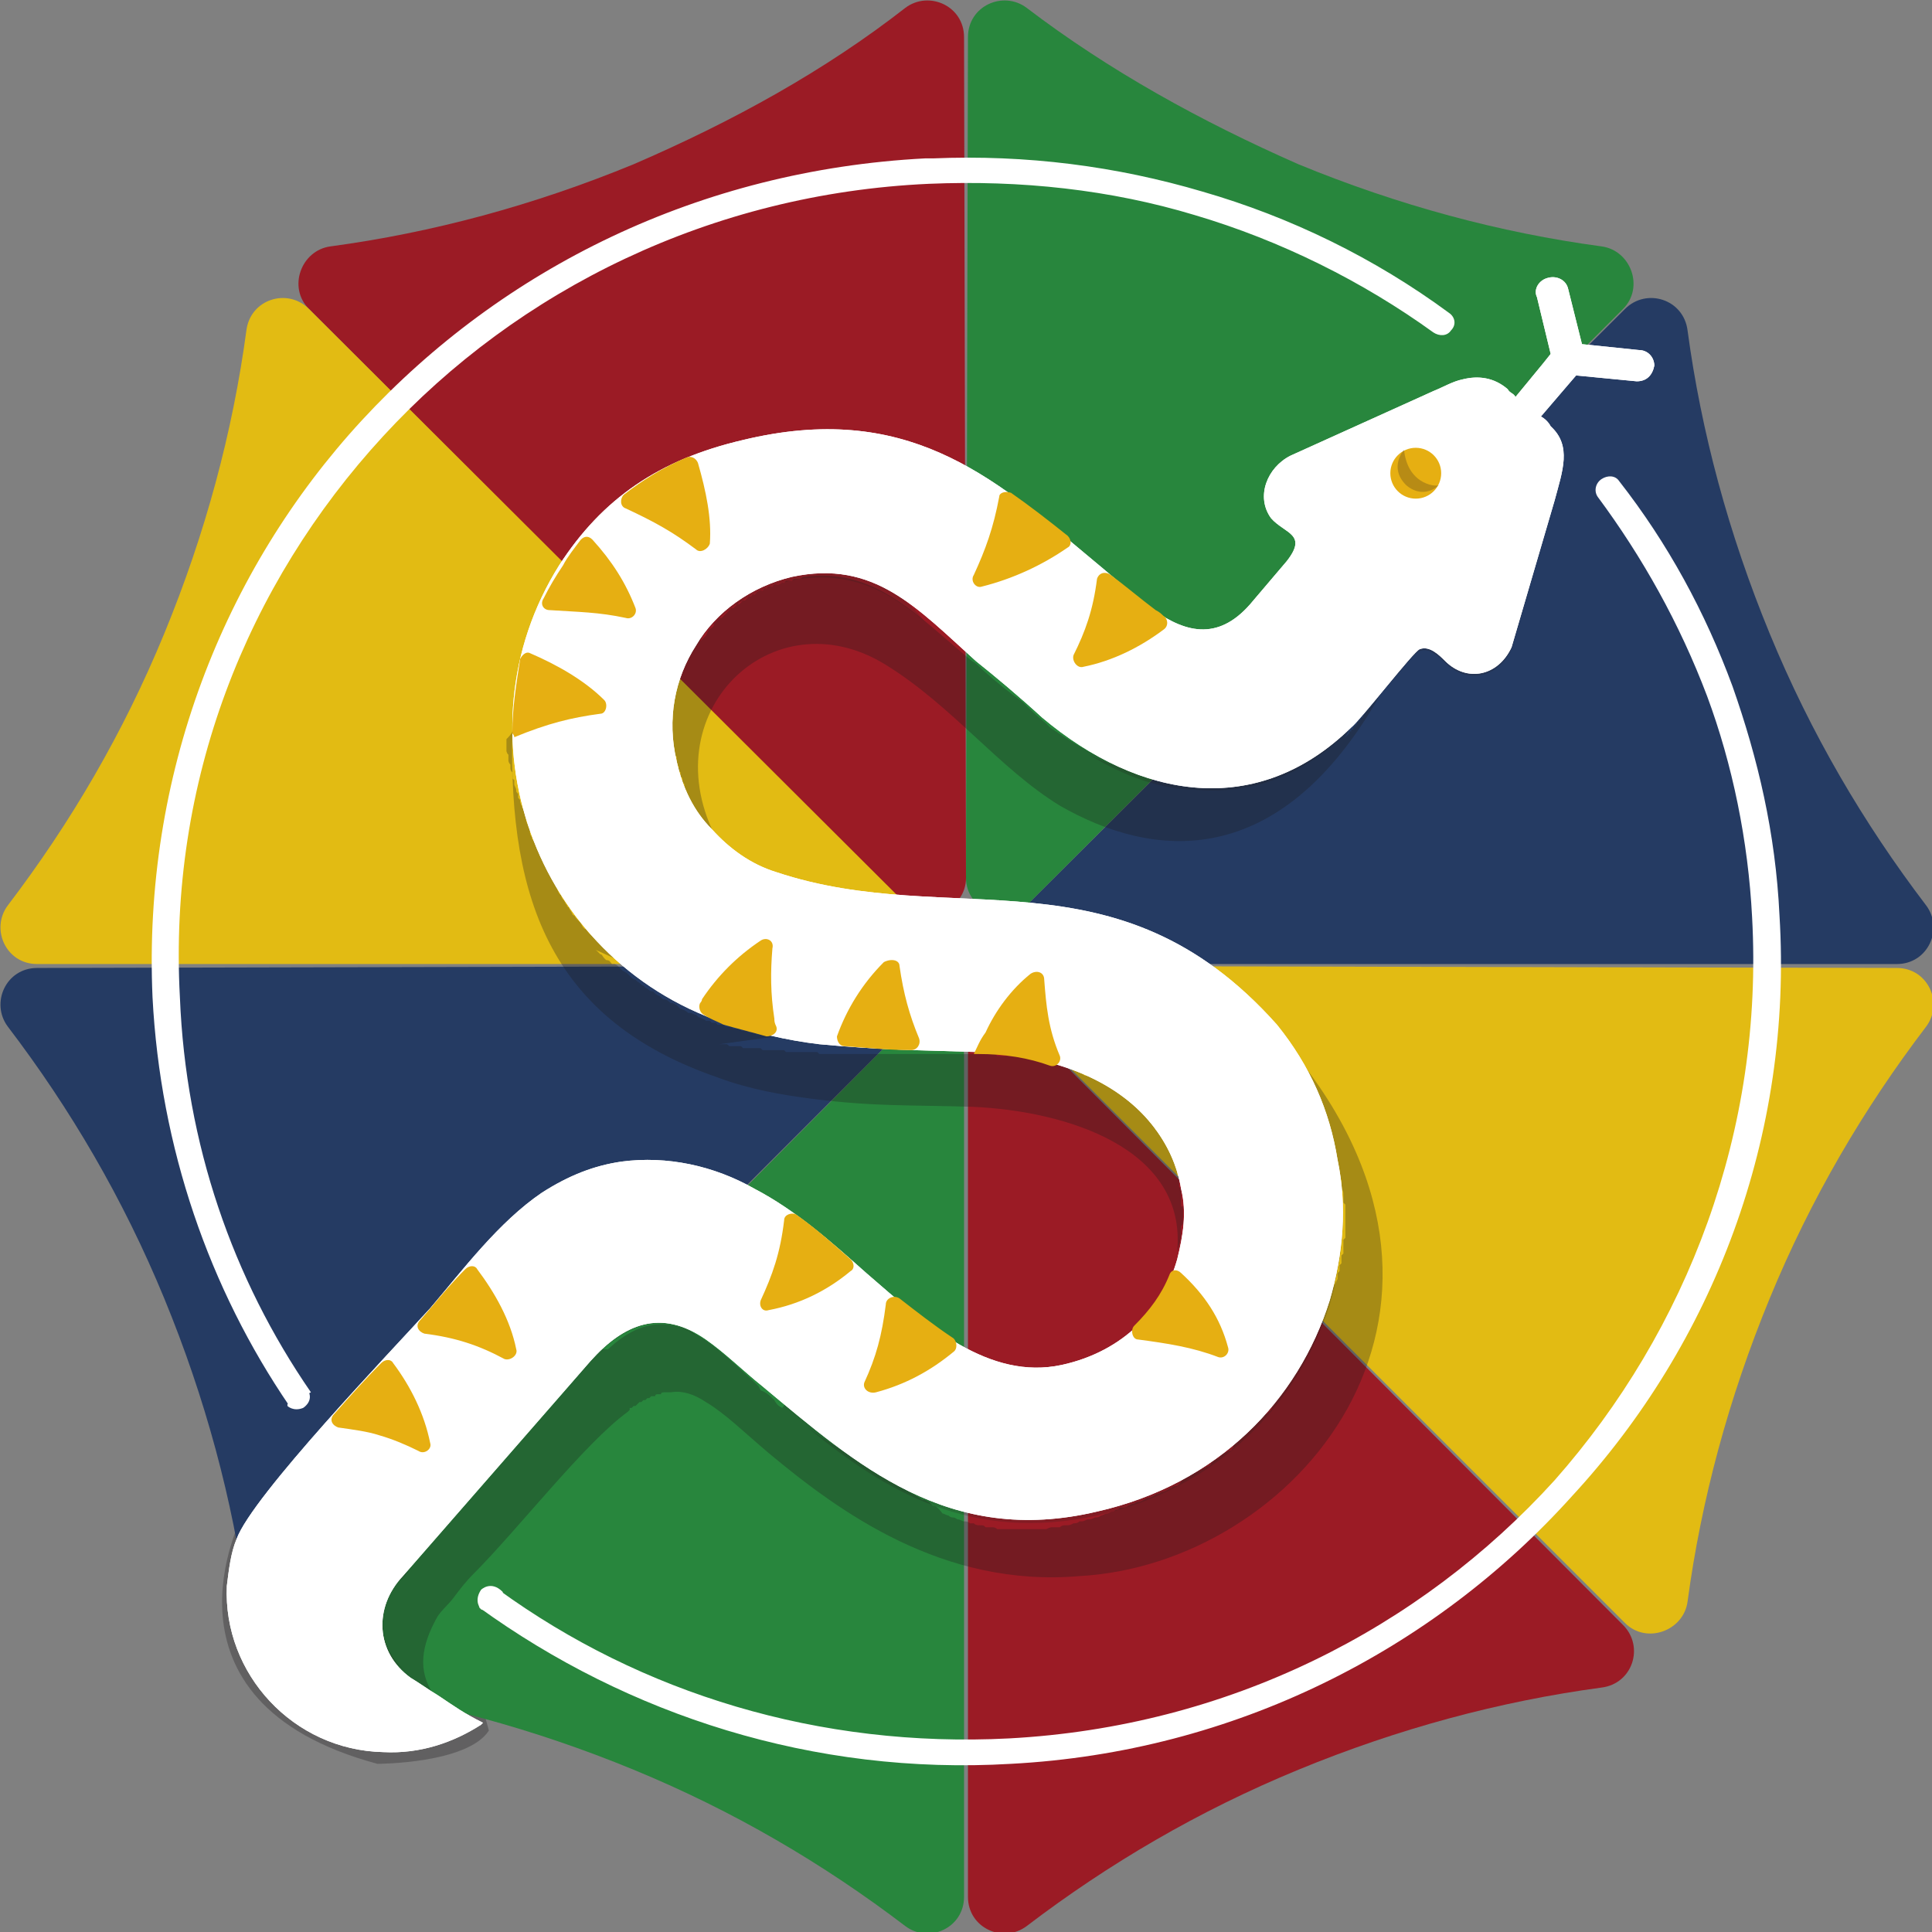
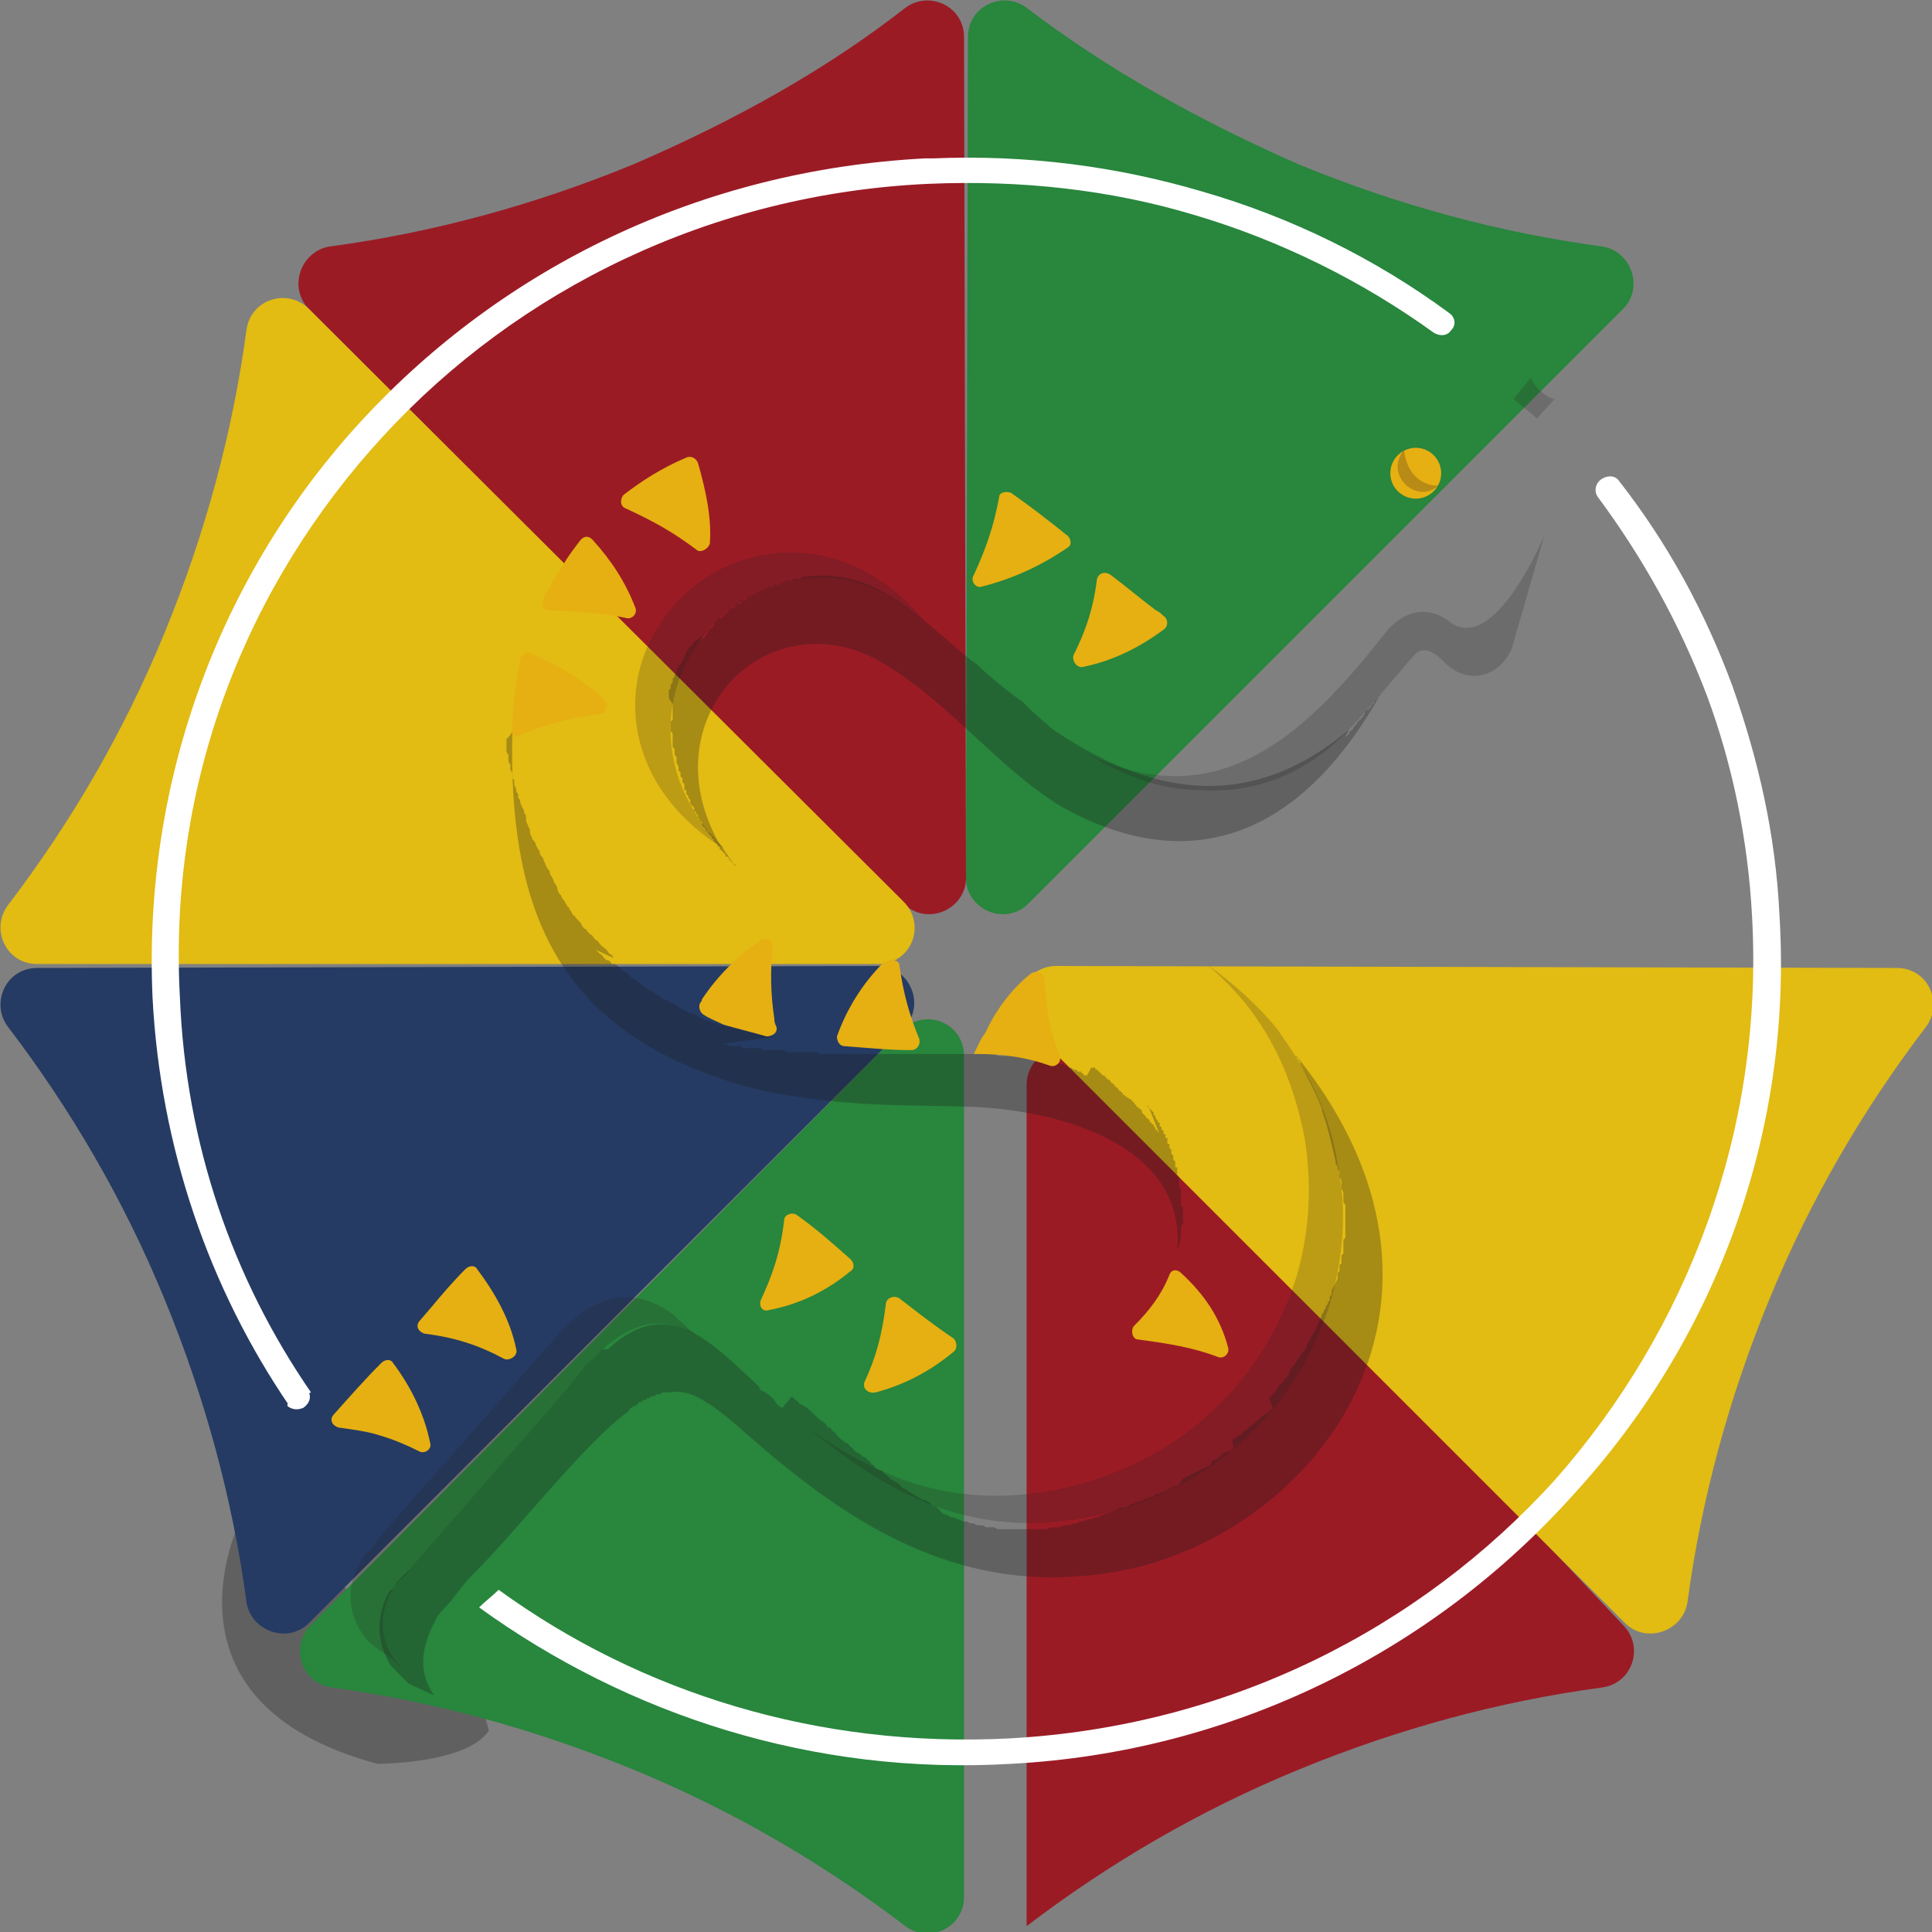
<svg xmlns="http://www.w3.org/2000/svg" version="1.1" id="Camada_1" x="0px" y="0px" viewBox="0 0 98.8 98.8" style="enable-background:new 0 0 98.8 98.8;" xml:space="preserve">
  <rect x="0" y="0" width="98.8" height="98.8" fill="#808080" stroke="none" />
  <style type="text/css">
	.st0{opacity:0.302;fill:#1B1A1C;}
	.st1{fill:#9B1B25;}
	.st2{fill:#E2BB13;}
	.st3{fill:#253B63;}
	.st4{fill:#28863D;}
	.st5{opacity:0.2;}
	.st6{fill:#231C1E;}
	.st7{fill:#FFFFFF;}
	.st8{opacity:0.302;}
	.st9{fill:#1B1A1C;}
	.st10{fill:#E6AF12;}
	.st11{opacity:0.24;fill:#231C1E;}
</style>
  <path class="st0" d="M12.4,77.5c0,0-5,9.5,6.9,12.7c0,0,4.6,0,5.7-1.7l-0.7-2.6L12.4,77.5z" />
-   <path class="st1" d="M66.4,90.5c-5.1,2.1-9.7,4.8-13.9,8c-1.2,0.9-3,0.1-3-1.5l0-43c0-1.7,2-2.5,3.2-1.3L83,83.1  c1.1,1.1,0.5,3-1.1,3.2C76.7,87,71.5,88.4,66.4,90.5z" />
+   <path class="st1" d="M66.4,90.5c-5.1,2.1-9.7,4.8-13.9,8l0-43c0-1.7,2-2.5,3.2-1.3L83,83.1  c1.1,1.1,0.5,3-1.1,3.2C76.7,87,71.5,88.4,66.4,90.5z" />
  <path class="st1" d="M32.4,8.4c-5.1,2.1-10.3,3.5-15.5,4.2c-1.5,0.2-2.2,2.1-1.1,3.2l30.4,30.4c1.2,1.2,3.2,0.3,3.2-1.3l-0.1-43  c0-1.6-1.8-2.4-3-1.5C42.2,3.6,37.5,6.2,32.4,8.4z" />
  <path class="st2" d="M90.5,66.4c-2.1,5.1-3.5,10.3-4.2,15.5c-0.2,1.5-2.1,2.2-3.2,1.1L52.7,52.6c-1.2-1.2-0.3-3.2,1.3-3.2l43,0.1  c1.6,0,2.4,1.8,1.5,3C95.3,56.7,92.6,61.3,90.5,66.4z" />
  <path class="st2" d="M8.4,32.4c-2.1,5.1-4.8,9.7-8,13.9c-0.9,1.2-0.1,3,1.5,3l43,0c1.7,0,2.5-2,1.3-3.2L15.8,15.8  c-1.1-1.1-3-0.5-3.2,1.1C11.9,22.1,10.5,27.3,8.4,32.4z" />
-   <path class="st3" d="M90.5,32.4c2.1,5.1,4.8,9.7,8,13.9c0.9,1.2,0.1,3-1.5,3l-43,0c-1.7,0-2.5-2-1.3-3.2l30.4-30.3  c1.1-1.1,3-0.5,3.2,1.1C87,22.1,88.4,27.3,90.5,32.4z" />
  <path class="st3" d="M8.4,66.4c2.1,5.1,3.5,10.3,4.2,15.5c0.2,1.5,2.1,2.2,3.2,1.1l30.4-30.4c1.2-1.2,0.3-3.2-1.3-3.2l-43,0.1  c-1.6,0-2.4,1.8-1.5,3C3.6,56.7,6.3,61.3,8.4,66.4z" />
  <path class="st4" d="M66.4,8.4c5.1,2.1,10.3,3.5,15.5,4.2c1.5,0.2,2.2,2.1,1.1,3.2L52.6,46.2c-1.2,1.2-3.2,0.3-3.2-1.3l0.1-43  c0-1.6,1.8-2.4,3-1.5C56.7,3.6,61.4,6.2,66.4,8.4z" />
  <path class="st4" d="M32.4,90.5c5.1,2.1,9.7,4.8,13.9,8c1.2,0.9,3,0.1,3-1.5l0-43c0-1.7-2-2.5-3.2-1.3L15.9,83.1  c-1.1,1.1-0.5,3,1.1,3.2C22.1,87,27.3,88.4,32.4,90.5z" />
  <g id="path3706_3_" class="st5">
    <path class="st6" d="M54.4,76.1c-5.5,1.2-9.5-0.5-13.1-3.1c4,3.3,8.4,5.9,14.8,4.5c6.2-1.4,10.3-5.7,11.9-10.8   c0.7-2.4,0.9-4.8,0.4-7.2c-0.3-1.9-1-3.7-2.1-5.4c-0.3-0.5-0.6-0.9-1-1.5c-1-1.2-2.2-2.3-3.6-3.3c0.7,0.6,1.3,1.2,1.9,1.9   c1.7,2.1,2.6,4.4,3.1,6.9c0.4,2.4,0.3,4.8-0.4,7.2C64.7,70.4,60.6,74.7,54.4,76.1z M70.9,32.3c-3.8,4.8-8.3,9.6-15.2,6.3   c1.8,1.1,3.7,1.8,5.6,1.8c2.7,0.2,5.4-0.7,7.7-3.1l0,0l0,0l0,0c0.2-0.2,0.9-1,1.6-1.8c0.9-1,1.8-2.2,2-2.2c0.5-0.2,1,0.3,1.3,0.6   c1.1,1.1,2.7,0.8,3.4-0.7l1.7-5.9c0.1-0.2-2.6,6.5-5,4.4C73,31,71.8,31.2,70.9,32.3z M34.5,39.1c-0.5-2.1-0.1-4.2,1-5.9   c1-1.7,2.8-3,4.9-3.5c3-0.6,5,0.5,6.9,2.1c-4.3-5.3-10.7-4.1-13.4-0.1c-2.4,3.3-2,8.5,3.1,11.7c-0.1-0.2-0.3-0.3-0.4-0.5   c-0.1-0.1-0.2-0.2-0.4-0.4C35.5,41.6,34.8,40.4,34.5,39.1z M78.3,19.3l-0.9,1.1l1.2,1l0.9-1C79.2,20.4,78.4,19.8,78.3,19.3z    M20.2,81.1c0.1-0.1,0.2-0.3,0.4-0.4l0.5-0.6l9.1-10.5c1.6-1.7,3.4-2.6,5.4-1.3c-0.4-0.4-0.8-0.7-1.2-1.1c-2.2-1.6-4.2-0.8-5.9,1.1   l-9,10.2l-0.6,0.8c-0.1,0.1-0.2,0.1-0.2,0.2c-1.1,1.4-1,3.1,0.1,4.4c0.2,0.2,0.4,0.3,0.6,0.5c0.1,0,0.1,0.1,0.2,0.1   c0.4,0.3,0.8,0.7,1.2,1C19.4,84.4,19.2,82.6,20.2,81.1z" />
  </g>
  <path class="st7" d="M74.1,16c-3.8-2.8-8.1-4.9-12.6-6.2c-4.4-1.3-9-1.9-13.8-1.7l-0.4,0c-11.5,0.6-21.6,5.6-28.8,13.4  C11.4,29.2,7.3,39.7,7.8,51c0.4,7.7,2.9,14.9,7,20.9c0.4-0.3,0.7-0.5,1.1-0.7c-4-5.8-6.4-12.7-6.7-20.2C8.6,40,12.6,29.9,19.6,22.3  c6.9-7.5,16.8-12.4,27.9-12.9c4.7-0.2,9.3,0.3,13.6,1.6c4.4,1.3,8.6,3.4,12.2,6c0.3,0.2,0.7,0.2,0.9-0.1  C74.5,16.6,74.4,16.2,74.1,16z" />
  <path class="st7" d="M14.7,71.9c0,0,0.3,0.3,0.8,0.1c0,0,0.5-0.3,0.3-0.8l-1.1,0.6L14.7,71.9z" />
  <path class="st7" d="M91,46.8c-0.2-4.2-1.1-8-2.4-11.7c-1.4-3.8-3.3-7.3-5.8-10.5c-0.2-0.3-0.6-0.3-0.9-0.1  c-0.3,0.2-0.4,0.6-0.2,0.9c2.3,3.1,4.2,6.5,5.6,10.2c1.3,3.5,2.1,7.4,2.3,11.3c0.6,10.9-3.3,21.1-10.1,28.8  c-6.9,7.6-16.7,12.6-27.9,13.2c-9.7,0.5-18.8-2.3-26.1-7.6c-0.3,0.3-0.7,0.6-1,0.9c7.6,5.5,17.1,8.6,27.2,8  c11.4-0.6,21.6-5.8,28.7-13.7C87.6,68.7,91.7,58.1,91,46.8z" />
-   <path class="st7" d="M24.6,82.3c0,0-0.4-0.4,0-1c0,0,0.5-0.5,1.1,0.1l0.1,0.3l-0.5,0.5L25,82.3l-0.1,0.1L24.6,82.3z" />
  <g id="path3702_3_" class="st8">
    <path class="st9" d="M26.2,37.4L26.2,37.4c-0.2,8.8,2.1,14.8,10.5,17.7c1.6,0.6,3.3,0.9,4.9,1.1c3.2,0.4,5,0.3,8.1,0.4   c4.8,0.2,11,2.1,10.5,7.4c0.1-0.3,0.2-0.6,0.2-1l0,0l0-0.1c0,0,0-0.1,0-0.1l0,0l0-0.1l0,0l0,0c0.1-0.1,0.1-0.1,0.1-0.2l0,0l0-0.1   l0,0l0-0.1l0,0l0,0l0-0.1l0,0l0,0l0,0l0-0.1l0,0l0,0l0-0.1l0,0l0-0.1l0,0l0,0l0-0.1l0,0l0-0.1l0,0l-0.1,0l0,0l0-0.1l0,0l0-0.1l0,0   l0-0.1l0,0l0,0l0,0l0-0.1l0,0l0-0.1l0,0l0,0l0-0.1l0,0l0,0l0-0.1l0,0l0-0.1l0,0l0,0l0-0.1l0,0l-0.1-0.1l0,0l0-0.1l0-0.1l0,0l0,0   l0-0.1l0,0l0,0l0-0.1l0,0l0-0.1l0,0l0,0l0,0l-0.1-0.1l0-0.1l0-0.1l0,0l0,0l0-0.1l0-0.1l-0.1,0l0-0.1l0,0l0-0.1l0-0.1l0,0l0,0   l-0.1-0.1l0-0.1l0,0l0-0.1l-0.1-0.1l0-0.1l0,0l0,0l0,0l0-0.1l0,0l-0.1-0.1l0,0l0,0l0,0l0-0.1l0-0.1l-0.1,0l0,0l0-0.1l0-0.1l0-0.1   l-0.1,0l0-0.1l0-0.1l-0.1,0l0,0l0-0.1l0-0.1l0,0l-0.1,0l0-0.1l0,0c0,0,0-0.1-0.1-0.1l0,0l0-0.1l0-0.1l-0.1,0l0-0.1l-0.1-0.1l0,0   l0-0.1l0,0l-0.1-0.1l0,0l0,0l0-0.1l-0.1-0.1l0,0l0,0l-0.1-0.1l0,0l0,0l0,0l-0.1-0.1l0-0.1l0,0l0,0l0,0L59.3,58l0,0l0-0.1l0,0   l-0.1,0l0,0l0-0.1l0,0l-0.1,0l0,0l0-0.1l0,0l-0.1-0.1l0,0l0,0l0,0L59,57.6l0,0l0-0.1l0,0l-0.1,0l0,0c0-0.1,0-0.1-0.1-0.1l0,0   c0-0.1,0-0.1-0.1-0.2l0,0c0,0-0.1,0-0.1-0.1l0,0l-0.1-0.1l0,0l-0.1-0.1l0,0C58.5,57,58.5,57,58.5,57l0,0c-0.1-0.1-0.1-0.1-0.1-0.1   l0,0c0-0.1,0-0.1-0.1-0.2l0,0c0,0-0.1,0-0.1-0.1l0,0c-0.1,0-0.1,0-0.1-0.1l0,0c-0.1,0-0.1-0.1-0.1-0.1l0,0l-0.1-0.1l0,0l-0.1-0.1   l0,0c-0.1,0-0.1-0.1-0.2-0.1l0,0l-0.1-0.1l0,0c-0.1,0-0.1-0.1-0.1-0.1l0,0l-0.1-0.1l0,0c-0.1,0-0.1-0.1-0.1-0.1l0,0l-0.1-0.1l0,0   c-0.1,0-0.1-0.1-0.1-0.1l0,0l-0.1-0.1l0,0c-0.1,0-0.1-0.1-0.1-0.1l0,0l-0.1-0.1l0,0c-0.1,0-0.1,0-0.1-0.1l0,0c-0.1,0-0.1,0-0.1-0.1   l0,0l-0.1,0l0,0c-0.1-0.1-0.1-0.1-0.1-0.1l0,0c-0.1-0.1-0.1-0.1-0.1-0.1l0,0c0,0-0.1-0.1-0.1-0.1l0,0c0,0-0.1,0-0.1-0.1l0,0   c-0.1,0-0.2,0-0.2,0l0,0C55.6,55,55.6,55,55.5,55l0,0c-0.1,0-0.1-0.1-0.1-0.1l0,0c-0.1,0-0.1,0-0.1-0.1l0,0c0,0-0.1,0-0.2,0l0,0   c0-0.1-0.1-0.1-0.2-0.1l0,0l-0.1-0.1l0,0c0,0-0.1,0-0.2,0l0,0c0-0.1-0.1-0.1-0.1-0.1l0,0c0,0-0.1,0-0.1-0.1l0,0c-0.1,0-0.1,0-0.2,0   l0,0c-0.1,0-0.1,0-0.1-0.1l0,0c-0.1,0-0.1,0-0.2,0l0,0c-0.1,0-0.2,0-0.1-0.1l0,0c-0.1,0-0.2,0-0.2,0l0,0c0,0-0.1,0-0.1-0.1l0,0   l-0.2,0l0,0c-0.1,0-0.2,0-0.2,0l0,0c-0.1-0.1-0.1-0.1-0.2-0.1l0,0c0,0-0.1,0-0.2,0l0,0c-0.1,0-0.2,0-0.1-0.1l0,0   c-0.1,0-0.2,0-0.2,0l0,0c0,0-0.1,0-0.2,0l0,0c-0.1,0-0.2,0-0.2,0l0,0L51.8,54l0,0c-0.1,0-0.2,0-0.2,0l0,0c0,0-0.1,0-0.2,0l0,0   c-0.1,0-0.2,0-0.2,0l0,0c0,0-0.1,0-0.2,0l0,0c-0.1-0.1-0.1-0.1-0.2-0.1l0,0c-0.1,0-0.2,0-0.2,0l0,0c-0.1,0-0.2,0-0.2,0l0,0   c-0.1,0-0.2,0-0.2,0l0,0c-0.1,0-0.2,0-0.2,0l0,0l-0.1,0l0,0l-0.2,0l0,0l-0.2,0l0,0l-0.2,0l0,0l-0.2,0l-0.2,0l0,0l-0.1,0l-0.2,0l0,0   l-0.2,0l-0.2,0l0,0l-0.1,0l-0.2,0l-0.2,0l-0.1,0l-0.2,0l0,0l-0.1,0l0,0l-0.2,0l-0.2,0l0,0l-0.1,0l0,0l-0.2,0l0,0l-0.1,0l-0.2,0   l-0.1,0l0,0l-0.2,0l0,0l-0.2,0l0,0l-0.1,0l0,0l-0.2,0l-0.1,0l-0.2,0l-0.1,0l0,0l-0.2,0l0,0l-0.1,0l-0.2,0l0,0l-0.1,0l0,0l-0.2,0   l0,0l-0.1,0l-0.2,0l0,0l-0.2,0l-0.1,0l0,0l-0.2,0l0,0l-0.1,0l0,0l-0.2,0l0,0l-0.2,0l0,0l-0.1,0l0,0l-0.2,0l0,0l-0.1,0l0,0l-0.2,0   l-0.2,0l0,0l-0.1,0l0,0l-0.2,0l0,0l-0.1-0.1l0,0l-0.2,0l-0.1,0l0,0l-0.2,0l0,0l-0.2,0l0,0l-0.2,0l0,0l-0.2,0l0,0l-0.1,0l-0.2,0l0,0   l-0.2,0l0,0l-0.1-0.1l0,0l-0.2,0l0,0l-0.2,0l0,0l-0.2,0l0,0l-0.1,0l0,0l-0.1,0l0,0l-0.1,0l0,0l-0.1,0l0,0l-0.1,0l0,0l-0.1-0.1   l-0.1,0l0,0l-0.1,0l0,0l-0.2,0l0,0l-0.1,0l-0.1,0l0,0l-0.1,0l0,0l-0.1,0l-0.1,0l-0.1-0.1l-0.2,0l0,0l-0.1,0l0,0l-0.1,0l-0.1,0l0,0   l-0.1,0c-0.1-0.1-0.1-0.1-0.2-0.1l-0.1,0l0,0l-0.1,0l-0.1,0l0,0L39.7,53l-0.1,0l-0.1,0l0,0l-0.1,0l-0.2,0l0,0l-0.1-0.1l0,0l-0.1,0   l0,0l-0.1,0l-0.1,0l0,0l-0.1,0l0,0l-0.1-0.1l-0.1,0l-0.1,0l0,0l-0.1,0l0,0l-0.1-0.1l-0.1,0l-0.1,0l0,0l-0.1,0l0,0l-0.1-0.1l-0.1,0   l-0.1,0l0,0l-0.1,0l0,0l-0.1-0.1l-0.1,0l-0.1,0l-0.1,0l-0.1-0.1l-0.1,0l0,0l-0.1,0l-0.1,0l-0.1-0.1l-0.1,0l-0.1,0l0,0l-0.1-0.1   l-0.1,0l-0.1,0c-0.1-0.1-0.2-0.1-0.4-0.2l-0.1-0.1c-0.1,0-0.2-0.1-0.3-0.1l-0.1,0c-0.1-0.1-0.3-0.2-0.4-0.2l-0.1-0.1   c-0.1-0.1-0.1-0.1-0.3-0.2l-0.1,0c-0.1-0.1-0.2-0.2-0.4-0.2l-0.1-0.1c-0.1-0.1-0.2-0.1-0.3-0.2l-0.1-0.1c-0.2,0-0.2-0.1-0.4-0.2   l-0.1-0.1c-0.1,0-0.1-0.1-0.3-0.2l-0.1-0.1c-0.1,0-0.2-0.1-0.3-0.2l-0.1-0.1c-0.1-0.1-0.2-0.1-0.3-0.2l-0.1-0.1   c-0.1-0.1-0.2-0.2-0.3-0.2l-0.1,0c-0.1-0.1-0.1-0.2-0.3-0.2l-0.1-0.1c-0.1-0.1-0.1-0.2-0.2-0.2l-0.1-0.1c-0.1-0.1-0.2-0.2-0.3-0.2   L31.4,49c-0.1-0.1-0.1-0.2-0.2-0.2l-0.1-0.1c-0.1-0.2-0.2-0.2-0.3-0.3l-0.1-0.1c-0.1-0.1-0.1-0.2-0.2-0.2l-0.1-0.1   c-0.1-0.1-0.1-0.2-0.2-0.2l-0.1-0.1c-0.1-0.1-0.1-0.2-0.2-0.2l-0.1-0.1c-0.1-0.2-0.1-0.2-0.2-0.3l-0.1-0.1   c-0.1-0.1-0.1-0.2-0.2-0.2l-0.1-0.2c-0.1-0.1-0.1-0.2-0.1-0.2c0,0-0.1,0-0.1-0.1c-0.1-0.1-0.1-0.2-0.2-0.3L28.8,46   c-0.1-0.1-0.1-0.2-0.1-0.2l-0.1-0.1c-0.1-0.2-0.1-0.2-0.1-0.3l-0.1-0.2c-0.1-0.1-0.1-0.2-0.1-0.2l-0.1-0.2   c-0.1-0.1-0.1-0.2-0.1-0.3c-0.1,0-0.1-0.1-0.1-0.1c-0.1-0.1-0.1-0.2-0.1-0.2l-0.1-0.2c0-0.1-0.1-0.2-0.1-0.2   c-0.1-0.1-0.1-0.2-0.1-0.2c0-0.1-0.1-0.2-0.1-0.2l-0.1-0.2c0-0.1-0.1-0.2-0.1-0.2c-0.1-0.1-0.1-0.1-0.1-0.2   c-0.1-0.1-0.1-0.2-0.1-0.3c0,0,0-0.1,0-0.1c-0.1-0.1-0.1-0.2-0.1-0.2C27,42.2,27,42.2,27,42.2c-0.1-0.2-0.1-0.2-0.1-0.4   c0,0,0-0.1,0-0.1c-0.1-0.1-0.1-0.2-0.1-0.2c0-0.1-0.1-0.2-0.1-0.2c0-0.1-0.1-0.2-0.1-0.3c0-0.1,0-0.1-0.1-0.2c0-0.1,0-0.1,0-0.2   c-0.1-0.1-0.1-0.1-0.1-0.2c0-0.1-0.1-0.2-0.1-0.3c0-0.1,0-0.1,0-0.2c-0.1-0.1-0.1-0.1-0.1-0.2c0-0.1,0-0.1,0-0.2   c-0.1-0.1-0.1-0.2-0.1-0.2c0-0.1,0-0.1,0-0.2c-0.1-0.1-0.1-0.2-0.1-0.2c0-0.1,0-0.1,0-0.2c0,0,0-0.1,0-0.1   c-0.1-0.1-0.1-0.2-0.1-0.2c0-0.1,0-0.2,0-0.3c0-0.1,0-0.1,0-0.1c0-0.1,0-0.1,0-0.2C26.2,37.5,26.2,37.4,26.2,37.4L26.2,37.4z    M22.2,86.7c-0.9-1.3-0.6-2.6,0.1-3.9c0.2-0.4,0.6-0.7,0.9-1.1c0.3-0.4,0.6-0.8,1-1.2c2.3-2.3,5.7-6.7,7.9-8.3l0.1-0.1l0,0l0,0   l0-0.1l0.1,0l0,0l0.1-0.1l0,0l0.1,0l0,0l0,0l0.1-0.1l0,0l0,0l0.1-0.1l0,0l0.1,0l0,0l0.1-0.1l0,0l0,0l0,0l0.1,0l0.1-0.1l0,0l0.1,0   l0,0l0.1-0.1l0,0l0,0l0,0l0.1,0l0,0l0.1,0l0,0c0-0.1,0.1-0.1,0.1-0.1l0,0l0.1,0l0,0l0.1,0l0,0c0-0.1,0.1-0.1,0.2-0.1l0,0   c0.1,0,0.1,0,0.2,0l0,0l0.1,0l0,0c0.6-0.1,1.2,0.1,1.8,0.5l0,0c1,0.6,1.9,1.5,3.2,2.6c3.6,3,8.9,6.9,15.9,6.3   C66.2,80,77,67.3,66.3,54l0,0.1l0.1,0l0,0l0,0l0,0l0,0l0,0l0,0l0,0l0,0l0,0.1l0,0l0,0l0,0l0,0c0.1,0.1,0.1,0.1,0.1,0.2l0,0   c0.4,0.8,0.8,1.5,1.1,2.3l0,0.1c0.3,0.8,0.5,1.7,0.7,2.6l0,0c0,0,0,0.1,0,0.1c0.1,0.1,0.1,0.2,0.1,0.2l0,0c0,0.1,0,0.1,0.1,0.2l0,0   c0,0.1,0,0.1,0,0.2l0,0l0,0.1l0,0c0.1,0.1,0.1,0.2,0.1,0.2l0,0c0,0.1,0,0.2,0,0.4l0,0c0.1,0.1,0.1,0.2,0.1,0.3l0,0   c0,0.1,0,0.2,0,0.2l0,0l0,0.1l0,0.1l0,0l0.1,0.1l0,0c0,0.1,0,0.1,0,0.2l0,0l0,0.1c0,0.1,0,0.1,0,0.2l0,0c0,0.1,0,0.1,0,0.2l0,0   c0,0.1,0,0.2,0,0.3l0,0.1l0,0l0,0.1l0,0l0,0.1l0,0.1l0,0.1l0,0l0,0.1l0,0l0,0.1l-0.1,0.1l0,0.1l0,0.1l0,0.2l0,0.1l0,0.1l0,0.1   l-0.1,0.1l0,0.1l0,0.1l0,0.1l0,0.1l-0.1,0.1l0,0.1l0,0.1l0,0l0,0.1l0,0l-0.1,0.1l0,0.1l0,0.1l0,0l0,0.1l0,0L68.1,66l0,0l0,0.1l0,0   l0,0.1l0,0L68,66.3l0,0l0,0.1l0,0l0,0.1l0,0l-0.1,0.1l0,0c0,0.1,0,0.1-0.1,0.2l0,0c0,0.1,0,0.1-0.1,0.2l0,0c0,0.1,0,0.1-0.1,0.2   l0,0c0,0.1-0.1,0.3-0.2,0.5c0,0.1,0,0.1-0.1,0.2c0,0.1,0,0.1-0.1,0.2c0,0.1-0.1,0.1-0.1,0.2c-0.1,0.1-0.1,0.1-0.1,0.2   c-0.1,0.1-0.2,0.3-0.2,0.4c0,0.1-0.1,0.1-0.1,0.2l0,0c-0.1,0.1-0.1,0.1-0.2,0.2c0,0.1-0.1,0.1-0.1,0.2l0,0   c-0.1,0.1-0.2,0.3-0.3,0.4c-0.1,0.1-0.2,0.3-0.2,0.4l0,0c0,0.1-0.1,0.1-0.2,0.2l0,0c0,0.1-0.1,0.1-0.1,0.2   c-0.1,0.1-0.2,0.1-0.2,0.2c-0.1,0.1-0.2,0.3-0.3,0.4c-0.1,0.1-0.1,0.1-0.2,0.2l0,0C65.1,72,65.1,72,65,72.1   c-0.1,0.1-0.1,0.1-0.2,0.2c-0.1,0-0.2,0.1-0.2,0.1l0,0c-0.1,0.1-0.2,0.1-0.2,0.2c-0.1,0.1-0.2,0.1-0.2,0.1l0,0   c0,0.1-0.1,0.1-0.2,0.2l0,0c-0.1,0.1-0.2,0.1-0.2,0.2c-0.1,0-0.2,0.1-0.2,0.1l0,0c0,0.1-0.1,0.1-0.2,0.2l0,0   c-0.1,0-0.2,0.1-0.2,0.1c0,0.1-0.1,0.1-0.2,0.1C63.1,74,63.1,74,63,74.1c0,0.1-0.1,0.1-0.2,0.1c-0.1,0.1-0.2,0.1-0.2,0.1   c-0.1,0.1-0.2,0.1-0.2,0.2l0,0c0,0-0.1,0.1-0.2,0.1c-0.1,0.1-0.2,0.1-0.2,0.1l0,0C61.9,75,61.8,75,61.7,75   c-0.1,0.1-0.2,0.1-0.2,0.1c-0.1,0.1-0.2,0.1-0.2,0.1c-0.1,0.1-0.2,0.1-0.2,0.1l0,0c-0.1,0.1-0.2,0.1-0.2,0.1   c-0.1,0.1-0.2,0.1-0.2,0.1l0,0c-0.1,0.1-0.2,0.1-0.2,0.1l0,0C60.3,76,60.2,76,60.1,76c-0.1,0-0.2,0.1-0.2,0.1   c-0.1,0-0.2,0.1-0.2,0.1l0,0c-0.2,0.1-0.2,0.1-0.3,0.1l0,0c-0.1,0.1-0.2,0.1-0.2,0.1l0,0c-0.1,0-0.2,0.1-0.2,0.1   c-0.2,0.1-0.2,0.1-0.3,0.1l0,0c-0.1,0-0.2,0.1-0.2,0.1l0,0c-0.2,0.1-0.2,0.1-0.3,0.1l0,0c-0.1,0-0.2,0.1-0.2,0.1l0,0   c-0.2,0-0.2,0.1-0.3,0.1l0,0c-0.1,0.1-0.2,0.1-0.3,0.1c-0.1,0-0.2,0-0.2,0.1l0,0c-0.2,0-0.2,0.1-0.3,0.1l0,0   c-0.1,0-0.2,0.1-0.3,0.1l0,0c-0.1,0-0.2,0.1-0.3,0.1l0,0c-0.1,0.1-0.2,0.1-0.3,0.1l0,0c-0.2,0.1-0.2,0.1-0.4,0.1l0,0   c-0.2,0.1-0.2,0.1-0.4,0.1l0,0c-0.1,0.1-0.2,0.1-0.3,0.1l0,0c-0.2,0.1-0.2,0.1-0.4,0.1l0,0c-0.1,0-0.2,0-0.3,0.1l0,0   c-0.2,0-0.2,0-0.3,0l0,0c-0.2,0-0.2,0-0.4,0.1l0,0c-0.1,0-0.2,0-0.3,0c-0.1,0-0.2,0-0.3,0c-0.2,0-0.2,0-0.4,0c-0.1,0-0.2,0-0.3,0   c-0.1,0-0.2,0-0.3,0c-0.1,0-0.2,0-0.3,0c-0.1,0-0.2,0-0.3,0c-0.1,0-0.2,0-0.3,0c-0.1-0.1-0.2-0.1-0.3-0.1c-0.1,0-0.2,0-0.3,0l0,0   c-0.1-0.1-0.1-0.1-0.3-0.1l0,0c-0.1,0-0.2,0-0.3-0.1c-0.1,0-0.2,0-0.2,0c-0.1-0.1-0.2-0.1-0.3-0.1c-0.1,0-0.2-0.1-0.3-0.1   c-0.1,0-0.1-0.1-0.3-0.1l0,0c-0.1,0-0.2-0.1-0.2-0.1c-0.1,0-0.2-0.1-0.3-0.1C47.9,77,47.8,77,47.7,77c-0.1-0.1-0.1-0.1-0.2-0.2   c-0.1,0-0.1-0.1-0.3-0.1c-0.1,0-0.1-0.1-0.2-0.1c-0.1-0.1-0.2-0.1-0.3-0.2c-0.1,0-0.1-0.1-0.2-0.1c-0.1-0.1-0.1-0.1-0.3-0.2l0,0   c-0.1,0-0.1-0.1-0.2-0.2c-0.1,0-0.1-0.1-0.2-0.1c-0.1-0.1-0.2-0.1-0.3-0.2l0,0c-0.1-0.1-0.1-0.1-0.2-0.2l0,0   c-0.1,0-0.1-0.1-0.2-0.2l0,0c-0.2,0-0.2-0.1-0.3-0.1c-0.1-0.1-0.1-0.2-0.2-0.2c-0.1-0.1-0.1-0.2-0.2-0.2c-0.1-0.1-0.1-0.2-0.3-0.2   c-0.1-0.2-0.3-0.2-0.4-0.3c-0.1-0.1-0.1-0.2-0.2-0.2c-0.1-0.1-0.1-0.2-0.2-0.2l0,0c-0.1,0-0.1-0.1-0.3-0.2   c-0.1-0.1-0.1-0.1-0.2-0.2l0,0c-0.1-0.1-0.1-0.2-0.2-0.2l0,0c-0.1-0.1-0.1-0.2-0.2-0.2l0,0c-0.1,0-0.1-0.1-0.2-0.2l0,0   c-0.1-0.1-0.3-0.2-0.4-0.3l-0.2-0.2l0,0c-0.2-0.2-0.4-0.4-0.7-0.5l0,0c-0.1-0.2-0.3-0.2-0.4-0.4L40,72c-0.2-0.1-0.3-0.2-0.4-0.4   l0,0c-0.2-0.2-0.4-0.4-0.7-0.5l-0.1-0.2l0,0l-0.2-0.2l0,0c-2.2-2-4.4-4.5-7.4-1.8l-0.1,0.1l0,0C31,69,31,69,30.9,69l0,0L30.8,69   l0,0l-0.1,0.1l0,0l-0.1,0.1l0,0l-0.1,0.1l0,0l-0.1,0.1l0,0l-0.1,0.1l0,0l-0.1,0.1l0,0l-0.1,0.1l0,0l-0.1,0.1l0,0l-1,1.2l0,0l-8,9.2   l-0.1,0.1l-0.5,0.5c-0.2,0.2-0.2,0.4-0.4,0.5c-0.1,0.1-0.1,0.1-0.2,0.3l0,0l0,0c-0.6,1.2-0.5,2.5,0.2,3.6l0.9,0.9L22.2,86.7z    M36.7,43c-3.5-6.5,2.8-12.6,8.6-9c3.4,2.1,5.8,5.3,8.9,7.2c4.7,2.7,11.2,3.5,16.4-5.7l0,0l0,0l-0.1,0.1l0,0l0,0l0,0.1l-0.1,0   l0,0.1l0,0l-0.1,0l0,0.1l0,0l-0.1,0.1l0,0l0,0l-0.1,0.1l0,0l0,0.1l-0.1,0l0,0l0,0.1L70,36.2l0,0.1l0,0l-0.1,0l-0.1,0.1l0,0.1l0,0   l0,0l-0.1,0.1l0,0l0,0l0,0.1l-0.1,0l0,0l0,0.1l0,0l-0.1,0l0,0.1l0,0l0,0l-0.1,0l0,0.1l0,0l0,0l-0.1,0.1l0,0l0,0l0,0l0,0l-0.1,0.1   l0,0l0,0l0,0.1l0,0l-0.1,0l0,0l0,0.1l0,0l0,0l0,0l-0.1,0l0,0l0,0.1l0,0l0,0l0,0l-0.1,0.1l0,0l0,0l0,0l0,0l0,0l-0.1,0.1l0,0l0,0l0,0   l0,0l0,0l0,0l0,0L69,37.3c-5.2,4.4-10.4,3.3-15.3-0.1c-0.1-0.1-0.1-0.1-0.2-0.2c-0.5-0.4-0.9-0.8-1.2-1.1c-0.7-0.5-1.2-0.9-2-1.6   c-0.2-0.2-0.4-0.4-0.6-0.5l0,0c-2.9-2.4-5-4.8-8.6-4.3l0,0c-0.1,0-0.1,0.1-0.2,0.1l-0.1,0c0,0-0.1,0-0.2,0l-0.1,0.1l-0.1,0   c-0.1,0-0.2,0-0.2,0l-0.1,0.1l-0.1,0l-0.2,0.1l-0.1,0l-0.1,0l-0.1,0.1l-0.2,0L39.7,30l-0.1,0L39.5,30l-0.2,0l-0.1,0.1l-0.1,0   l-0.1,0.1l-0.1,0l-0.2,0.1l-0.1,0.1l-0.1,0l-0.1,0.1l-0.1,0l-0.1,0.1l-0.1,0.1l-0.2,0l-0.1,0.1l-0.1,0.1l-0.1,0L38,30.7l0,0   l-0.1,0.1l-0.1,0.1l-0.1,0l0,0l-0.1,0.1l0,0L37.6,31l-0.1,0.1l-0.1,0l0,0l-0.1,0.1l0,0l-0.1,0.1l-0.1,0.1l-0.1,0.1l-0.1,0.1l0,0   l-0.1,0l0,0l-0.1,0.1l-0.1,0.1l-0.1,0.1l0,0l0,0.1l-0.1,0.1l0,0c-0.2,0.1-0.2,0.2-0.3,0.4l-0.1,0.1l-0.1,0.1l0,0l-0.1,0.1L36,32.4   c0,0-0.1,0.1-0.1,0.1c-0.1,0.1-0.1,0.1-0.2,0.2l0,0c-0.1,0-0.1,0.1-0.2,0.1l0,0c0,0.1-0.1,0.1-0.1,0.2c-0.1,0.1-0.2,0.1-0.2,0.2   l0,0c-0.2,0.3-0.3,0.7-0.5,0.9c0,0.1-0.1,0.1-0.1,0.1l0,0l0,0.2l0,0l-0.1,0.1c0,0.1,0,0.1,0,0.1l-0.1,0.1l0,0.1l0,0l0,0.1l-0.1,0.1   l0,0l0,0.1l0,0.1l-0.1,0.1l0,0l0,0.1l0,0l0,0.1l0,0l0,0.1l0,0l0,0.1L34.4,36l0,0l0,0.1l0,0l0,0.1l0,0.1l0,0.1l0,0.1l0,0.1l0,0.1   l0,0.1l0,0l-0.1,0.1l0,0.1l0,0.1l0,0l0,0.1l0,0l0,0.1l0,0.1l0,0l0.1,0.1l0,0.1l0,0l0,0.1l0,0.1l0,0.1l0,0.1l0,0.1l0,0.1l0.1,0.1   l0,0l0,0.1l0,0.1l0,0.1l0.1,0.1l0,0.1l0,0.1l0,0.1l0.1,0.2l0,0.1l0,0.1l0.1,0.1l0,0l0,0.1l0,0.1l0.1,0.1l0,0.1l0,0l0,0.1l0,0l0,0   l0.1,0.1l0,0.1l0,0l0,0.1l0,0l0,0.1l0,0l0.1,0l0,0l0,0.1l0,0l0,0.1l0.1,0.1l0,0l0,0.1l0,0l0,0l0,0l0.1,0.1l0,0l0,0.1l0,0l0,0.1   l0.1,0.1l0,0l0.1,0.1l0,0.1l0,0.1l0,0l0.1,0l0,0.1l0,0l0.1,0.1l0,0l0,0.1l0,0l0.1,0.1l0,0l0,0.1l0.1,0l0,0.1l0,0l0,0.1l0,0l0.1,0.1   l0,0l0,0l0.1,0.1l0,0l0,0.1l0,0l0.1,0l0,0.1l0,0l0.1,0.1l0,0l0,0l0.1,0.1l0,0l0,0.1l0,0l0.1,0l0,0.1l0.1,0.1l0,0l0,0l0.1,0.1l0,0.1   l0,0l0.1,0l0,0.1l0,0l0.1,0.1l0,0l0.1,0.1l0,0l0.1,0.1l0,0.1l0.1,0l0.1,0.1l0,0l0,0.1l0,0l0,0l0,0l0,0l0,0l0.1,0l0,0l0,0l0,0.1l0,0   l0,0l0,0l0,0l0,0l0.1,0l0,0l0,0l0,0l0,0.1l0,0l0,0l0,0l0,0l0,0l0.1,0l0,0l0,0l0,0l0,0l0,0l0,0l0,0l0,0l0,0.1l0,0l0,0l0,0l0,0l0,0   L36.7,43L36.7,43L36.7,43L36.7,43L36.7,43L36.7,43L36.7,43L36.7,43L36.7,43L36.7,43L36.7,43L36.7,43L36.7,43L36.7,43L36.7,43   L36.7,43L36.7,43L36.7,43L36.7,43z" />
  </g>
-   <path class="st7" d="M21,85.8c-1.8-1.3-1.9-3.6-0.4-5.2l9.6-11c1.7-1.9,3.6-2.7,5.9-1.1c1,0.7,1.9,1.6,2.9,2.4  c4.8,4,9.5,8.2,17.1,6.4c6.2-1.4,10.3-5.7,11.9-10.8c0.7-2.4,0.9-4.8,0.4-7.2c-0.4-2.5-1.4-4.8-3.1-6.9c-8.2-9.2-16.6-4.8-25.6-7.8  c-1.3-0.4-2.4-1.2-3.3-2.2c-0.9-0.9-1.5-2.1-1.8-3.5c-0.5-2.1-0.1-4.2,1-5.9c1-1.7,2.8-3,4.9-3.5c4.2-0.9,6.4,1.6,9.4,4.3  c1,0.8,2.2,1.8,3.4,2.9c5,4.2,11,5.2,15.8,0.5c0.5-0.4,3.2-3.9,3.5-4c0.5-0.2,1,0.3,1.3,0.6c1.1,1.1,2.7,0.8,3.4-0.7l2.2-7.5  c0.4-1.5,0.9-2.8-0.2-3.8c-0.1-0.2-0.3-0.4-0.5-0.5l1.8-2.1l3.1,0.3c0.5,0,0.8-0.3,0.9-0.8c0-0.4-0.3-0.8-0.8-0.8l-2.9-0.3l-0.7-2.8  c-0.1-0.5-0.6-0.7-1-0.6c-0.5,0.1-0.8,0.6-0.6,1l0.7,2.9l-0.4,0.5l0,0l-1.4,1.7c-0.1-0.2-0.3-0.2-0.4-0.4c-0.7-0.6-1.5-0.7-2.3-0.5  c-0.5,0.1-1,0.4-1.5,0.6L66,23.3c-1.2,0.6-1.8,2.1-1,3.2c0.7,0.8,1.9,0.8,0.8,2.2l-1.7,2c-1.7,2.1-3.4,1.7-5.1,0.5  c-1.2-0.9-2.3-1.9-3.4-2.8c-4.9-4.1-9.3-7.9-17.6-5.9c-4.3,1-7.2,3-9.4,6.4C23.2,37.5,27.3,49,37,52.3c1.6,0.5,3.2,0.9,4.9,1.1  c3.2,0.3,5,0.3,8.1,0.4c4.4,0.2,7.3,1.7,8.9,3.7c0.8,1,1.3,2.1,1.5,3.3c0.3,1.2,0.1,2.4-0.2,3.6c-0.7,2.5-2.7,4.7-5.9,5.4  c-3.7,0.8-6.9-2-10-4.7c-1.8-1.6-3.6-3.2-5.7-4.3c-2.1-1.2-4.5-1.7-6.8-1.4c-1.4,0.2-2.7,0.7-4.1,1.6c-2.2,1.5-4,3.9-5.7,5.9  c-2,2.2-9.1,9.6-9.9,11.8c-0.3,0.7-0.4,1.6-0.5,2.4c-0.2,4.5,3.4,8.4,8,8.5c1.9,0.1,3.6-0.5,5-1.4l0,0l0.1-0.1l0,0  c-1-0.5-1.4-0.8-2.3-1.4C21.9,86.4,21.5,86.1,21,85.8z" />
-   <path class="st7" d="M21,85.8c-1.8-1.3-1.9-3.6-0.4-5.2l9.6-11c1.7-1.9,3.6-2.7,5.9-1.1c1,0.7,1.9,1.6,2.9,2.4  c4.8,4,9.5,8.2,17.1,6.4c6.2-1.4,10.3-5.7,11.9-10.8c0.7-2.4,0.9-4.8,0.4-7.2c-0.4-2.5-1.4-4.8-3.1-6.9c-8.2-9.2-16.6-4.8-25.6-7.8  c-1.3-0.4-2.4-1.2-3.3-2.2c-0.9-0.9-1.5-2.1-1.8-3.5c-0.5-2.1-0.1-4.2,1-5.9c1-1.7,2.8-3,4.9-3.5c4.2-0.9,6.4,1.6,9.4,4.3  c1,0.8,2.2,1.8,3.4,2.9c5,4.2,11,5.2,15.8,0.5c0.5-0.4,3.2-3.9,3.5-4c0.5-0.2,1,0.3,1.3,0.6c1.1,1.1,2.7,0.8,3.4-0.7l2.2-7.5  c0.4-1.5,0.9-2.8-0.2-3.8c-0.1-0.2-0.3-0.4-0.5-0.5l1.8-2.1l3.1,0.3c0.5,0,0.8-0.3,0.9-0.8c0-0.4-0.3-0.8-0.8-0.8l-2.9-0.3l-0.7-2.8  c-0.1-0.5-0.6-0.7-1-0.6c-0.5,0.1-0.8,0.6-0.6,1l0.7,2.9l-0.4,0.5l0,0l-1.4,1.7c-0.1-0.2-0.3-0.2-0.4-0.4c-0.7-0.6-1.5-0.7-2.3-0.5  c-0.5,0.1-1,0.4-1.5,0.6L66,23.3c-1.2,0.6-1.8,2.1-1,3.2c0.7,0.8,1.9,0.8,0.8,2.2l-1.7,2c-1.7,2.1-3.4,1.7-5.1,0.5  c-1.2-0.9-2.3-1.9-3.4-2.8c-4.9-4.1-9.3-7.9-17.6-5.9c-4.3,1-7.2,3-9.4,6.4C23.2,37.5,27.3,49,37,52.3c1.6,0.5,3.2,0.9,4.9,1.1  c3.2,0.3,5,0.3,8.1,0.4c4.4,0.2,7.3,1.7,8.9,3.7c0.8,1,1.3,2.1,1.5,3.3c0.3,1.2,0.1,2.4-0.2,3.6c-0.7,2.5-2.7,4.7-5.9,5.4  c-3.7,0.8-6.9-2-10-4.7c-1.8-1.6-3.6-3.2-5.7-4.3c-2.1-1.2-4.5-1.7-6.8-1.4c-1.4,0.2-2.7,0.7-4.1,1.6c-2.2,1.5-4,3.9-5.7,5.9  c-2,2.2-9.1,9.6-9.9,11.8c-0.3,0.7-0.4,1.6-0.5,2.4c-0.2,4.5,3.4,8.4,8,8.5c1.9,0.1,3.6-0.5,5-1.4l0,0l0.1-0.1l0,0  c-1-0.5-1.4-0.8-2.3-1.4C21.9,86.4,21.5,86.1,21,85.8z" />
-   <path class="st7" d="M72.3,25.5c-0.7,0-1.2-0.6-1.2-1.2c0-0.7,0.6-1.2,1.3-1.2c0.8,0,1.3,0.6,1.3,1.2C73.6,24.9,73.1,25.5,72.3,25.5  z" />
  <path class="st10" d="M59.1,31.2c0.2,0.1,0.3,0.2,0.4,0.3c0.2,0.1,0.3,0.5,0,0.7c-1.2,0.9-2.6,1.6-4.1,1.9c-0.3,0.1-0.6-0.3-0.5-0.6  c0.6-1.2,1-2.3,1.2-3.9c0.1-0.3,0.4-0.4,0.7-0.2C57.6,30,58.3,30.6,59.1,31.2C59,31.2,59.1,31.2,59.1,31.2z M51.7,25.2  c1,0.7,1.9,1.4,2.9,2.2c0.2,0.2,0.2,0.5,0,0.6c-1.3,0.9-2.8,1.6-4.4,2c-0.3,0.1-0.6-0.3-0.4-0.6c0.6-1.3,1-2.4,1.3-4  C51.1,25.2,51.4,25.1,51.7,25.2z M46,49.4c0.2,1.4,0.5,2.5,1,3.7c0.1,0.3-0.1,0.6-0.4,0.6c-1.1,0-2.1-0.1-3.4-0.2  c-0.3,0-0.4-0.3-0.4-0.5c0.5-1.4,1.3-2.7,2.4-3.8C45.6,49,46,49.1,46,49.4z M19.4,73.4c-0.6-0.2-1.4-0.3-2.1-0.4  c-0.3-0.1-0.5-0.4-0.2-0.7c0.8-0.9,1.6-1.8,2.4-2.6c0.2-0.2,0.5-0.2,0.6,0c0.9,1.2,1.6,2.6,1.9,4.1c0.1,0.3-0.3,0.6-0.6,0.4  C20.8,73.9,20.1,73.6,19.4,73.4z M21.7,68.2c-0.3-0.1-0.5-0.4-0.2-0.7l0.6-0.7c0.5-0.6,1.1-1.3,1.7-1.9c0.2-0.2,0.5-0.2,0.6,0  c0.9,1.2,1.7,2.6,2,4.1c0.1,0.3-0.3,0.6-0.6,0.5C24.5,68.8,23.3,68.4,21.7,68.2z M26.3,37.7c0-0.1-0.1-0.2-0.1-0.2  c0-1.3,0.2-2.5,0.4-3.8c0.1-0.2,0.3-0.4,0.5-0.3c1.4,0.6,2.8,1.4,3.8,2.4c0.2,0.2,0.1,0.7-0.2,0.7C29.2,36.7,28,37,26.3,37.7z   M28.1,31.2c-0.3,0-0.5-0.3-0.3-0.6c0.3-0.6,0.6-1.1,1-1.7c0.2-0.4,0.6-0.9,0.9-1.3c0.2-0.2,0.4-0.2,0.6,0c1,1.1,1.7,2.2,2.2,3.5  c0.1,0.3-0.2,0.6-0.5,0.5C30.6,31.3,29.6,31.3,28.1,31.2z M35.6,28.1c-1.2-0.9-2.1-1.4-3.6-2.1c-0.3-0.1-0.3-0.5-0.1-0.7  c0.9-0.7,2-1.4,3.2-1.9c0.2-0.1,0.5,0,0.6,0.3c0.4,1.4,0.7,2.8,0.6,4.1C36.2,28.1,35.8,28.3,35.6,28.1z M36,51.9  c-0.2-0.1-0.3-0.4-0.2-0.6c0,0,0.1-0.1,0.1-0.2c0.8-1.2,1.8-2.2,3-3c0.3-0.2,0.7,0,0.6,0.4c-0.1,1.2-0.1,2.3,0.1,3.6c0,0,0,0,0,0  c0,0.1,0,0.2,0.1,0.4c0.1,0.3-0.2,0.5-0.5,0.5c-0.7-0.2-1.5-0.4-2.2-0.6C36.6,52.2,36.3,52.1,36,51.9z M38.9,66.5  c0.6-1.3,1-2.4,1.2-4.1c0-0.3,0.4-0.4,0.6-0.3c1,0.7,1.9,1.5,2.8,2.3c0.2,0.2,0.2,0.5,0,0.6c-1.2,1-2.6,1.7-4.2,2  C39,67.1,38.8,66.8,38.9,66.5z M44.2,70.7c0.6-1.3,0.9-2.4,1.1-4c0-0.3,0.4-0.5,0.7-0.3c0.9,0.7,1.8,1.4,2.7,2  c0.2,0.1,0.3,0.5,0.1,0.7c-1.2,1-2.5,1.7-4,2.1C44.4,71.3,44.1,71,44.2,70.7z M50,53.9c0,0-0.1,0-0.2,0c0.2-0.4,0.3-0.7,0.6-1.1  c0,0,0,0,0,0c0.5-1.1,1.3-2.2,2.3-3c0.3-0.2,0.7-0.1,0.7,0.3c0.1,1.3,0.2,2.5,0.8,3.9c0,0,0,0,0,0c0.1,0.3-0.2,0.6-0.5,0.5  C52.6,54.1,51.4,53.9,50,53.9z M58,67.8c0.8-0.8,1.4-1.6,1.8-2.6c0.1-0.3,0.4-0.3,0.6-0.1c1.2,1.1,2,2.3,2.4,3.8  c0.1,0.3-0.2,0.6-0.5,0.5c-1.3-0.5-2.6-0.7-4.1-0.9C57.9,68.5,57.8,68,58,67.8z" />
  <ellipse class="st10" cx="72.4" cy="24.2" rx="1.3" ry="1.3" />
  <path class="st11" d="M71.8,23c0,0-0.8,0.9,0.1,1.8c0,0,0.8,0.8,1.7,0C73.6,24.9,72,24.9,71.8,23z" />
</svg>